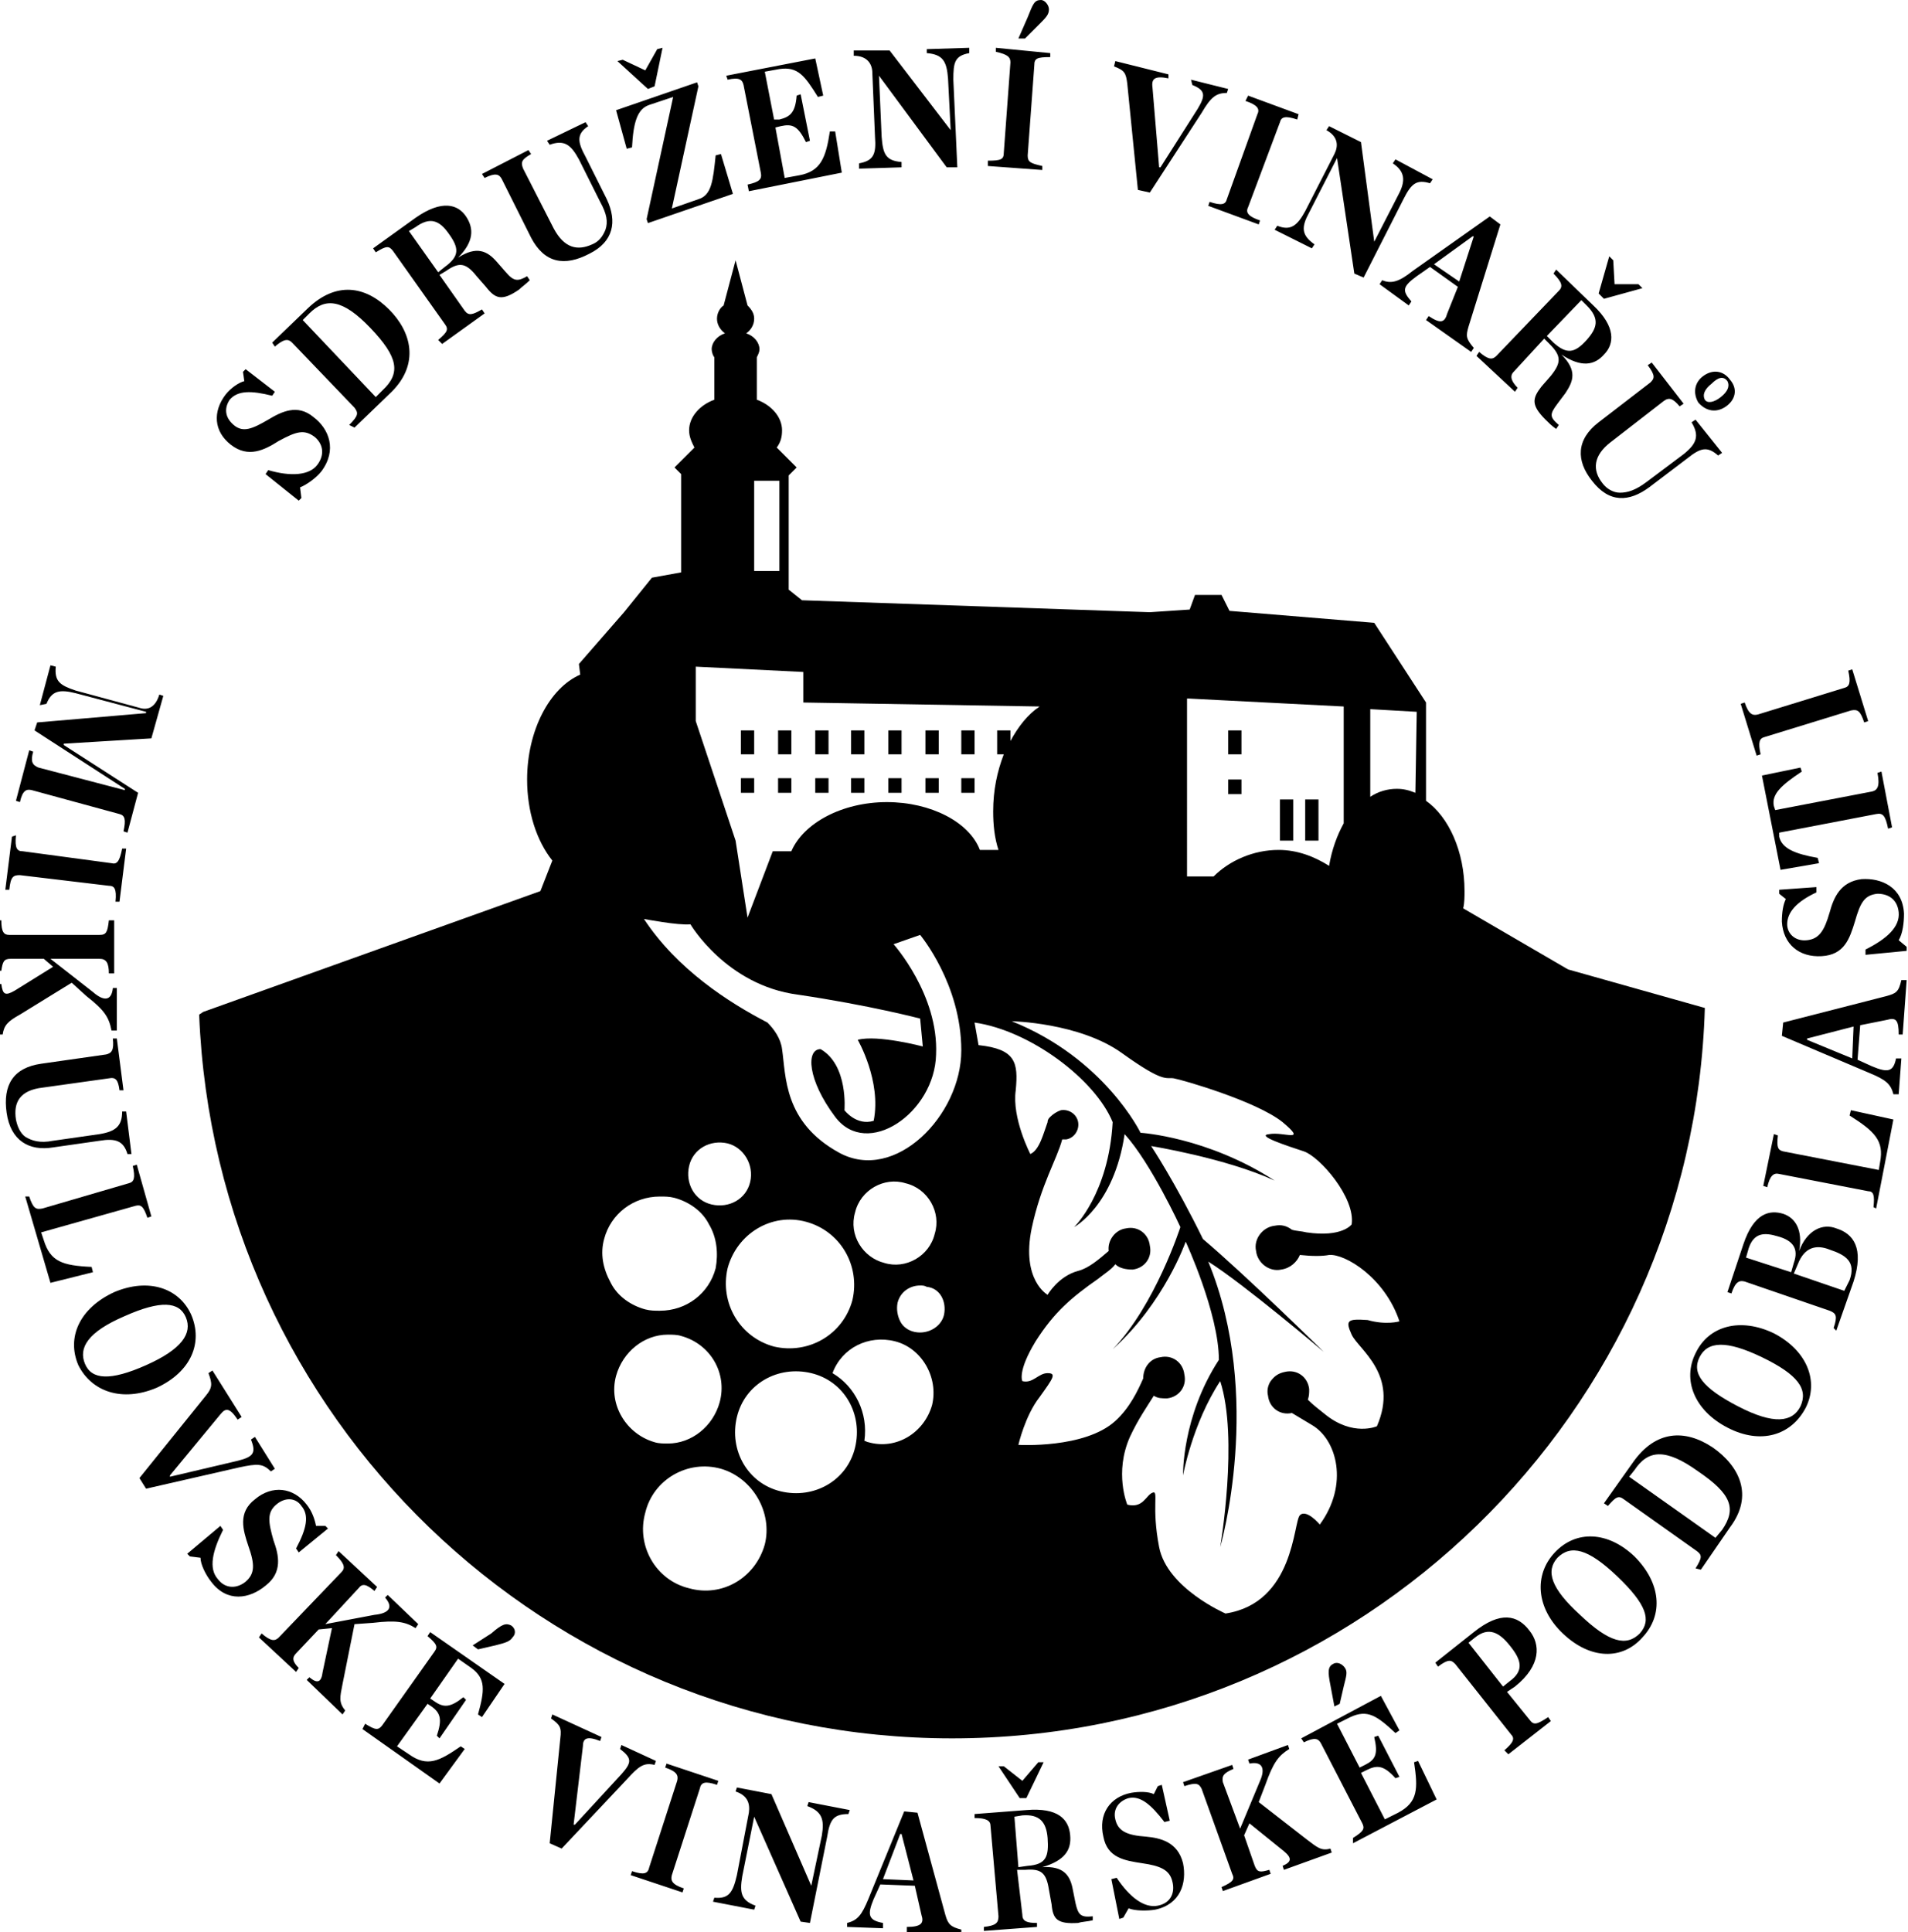
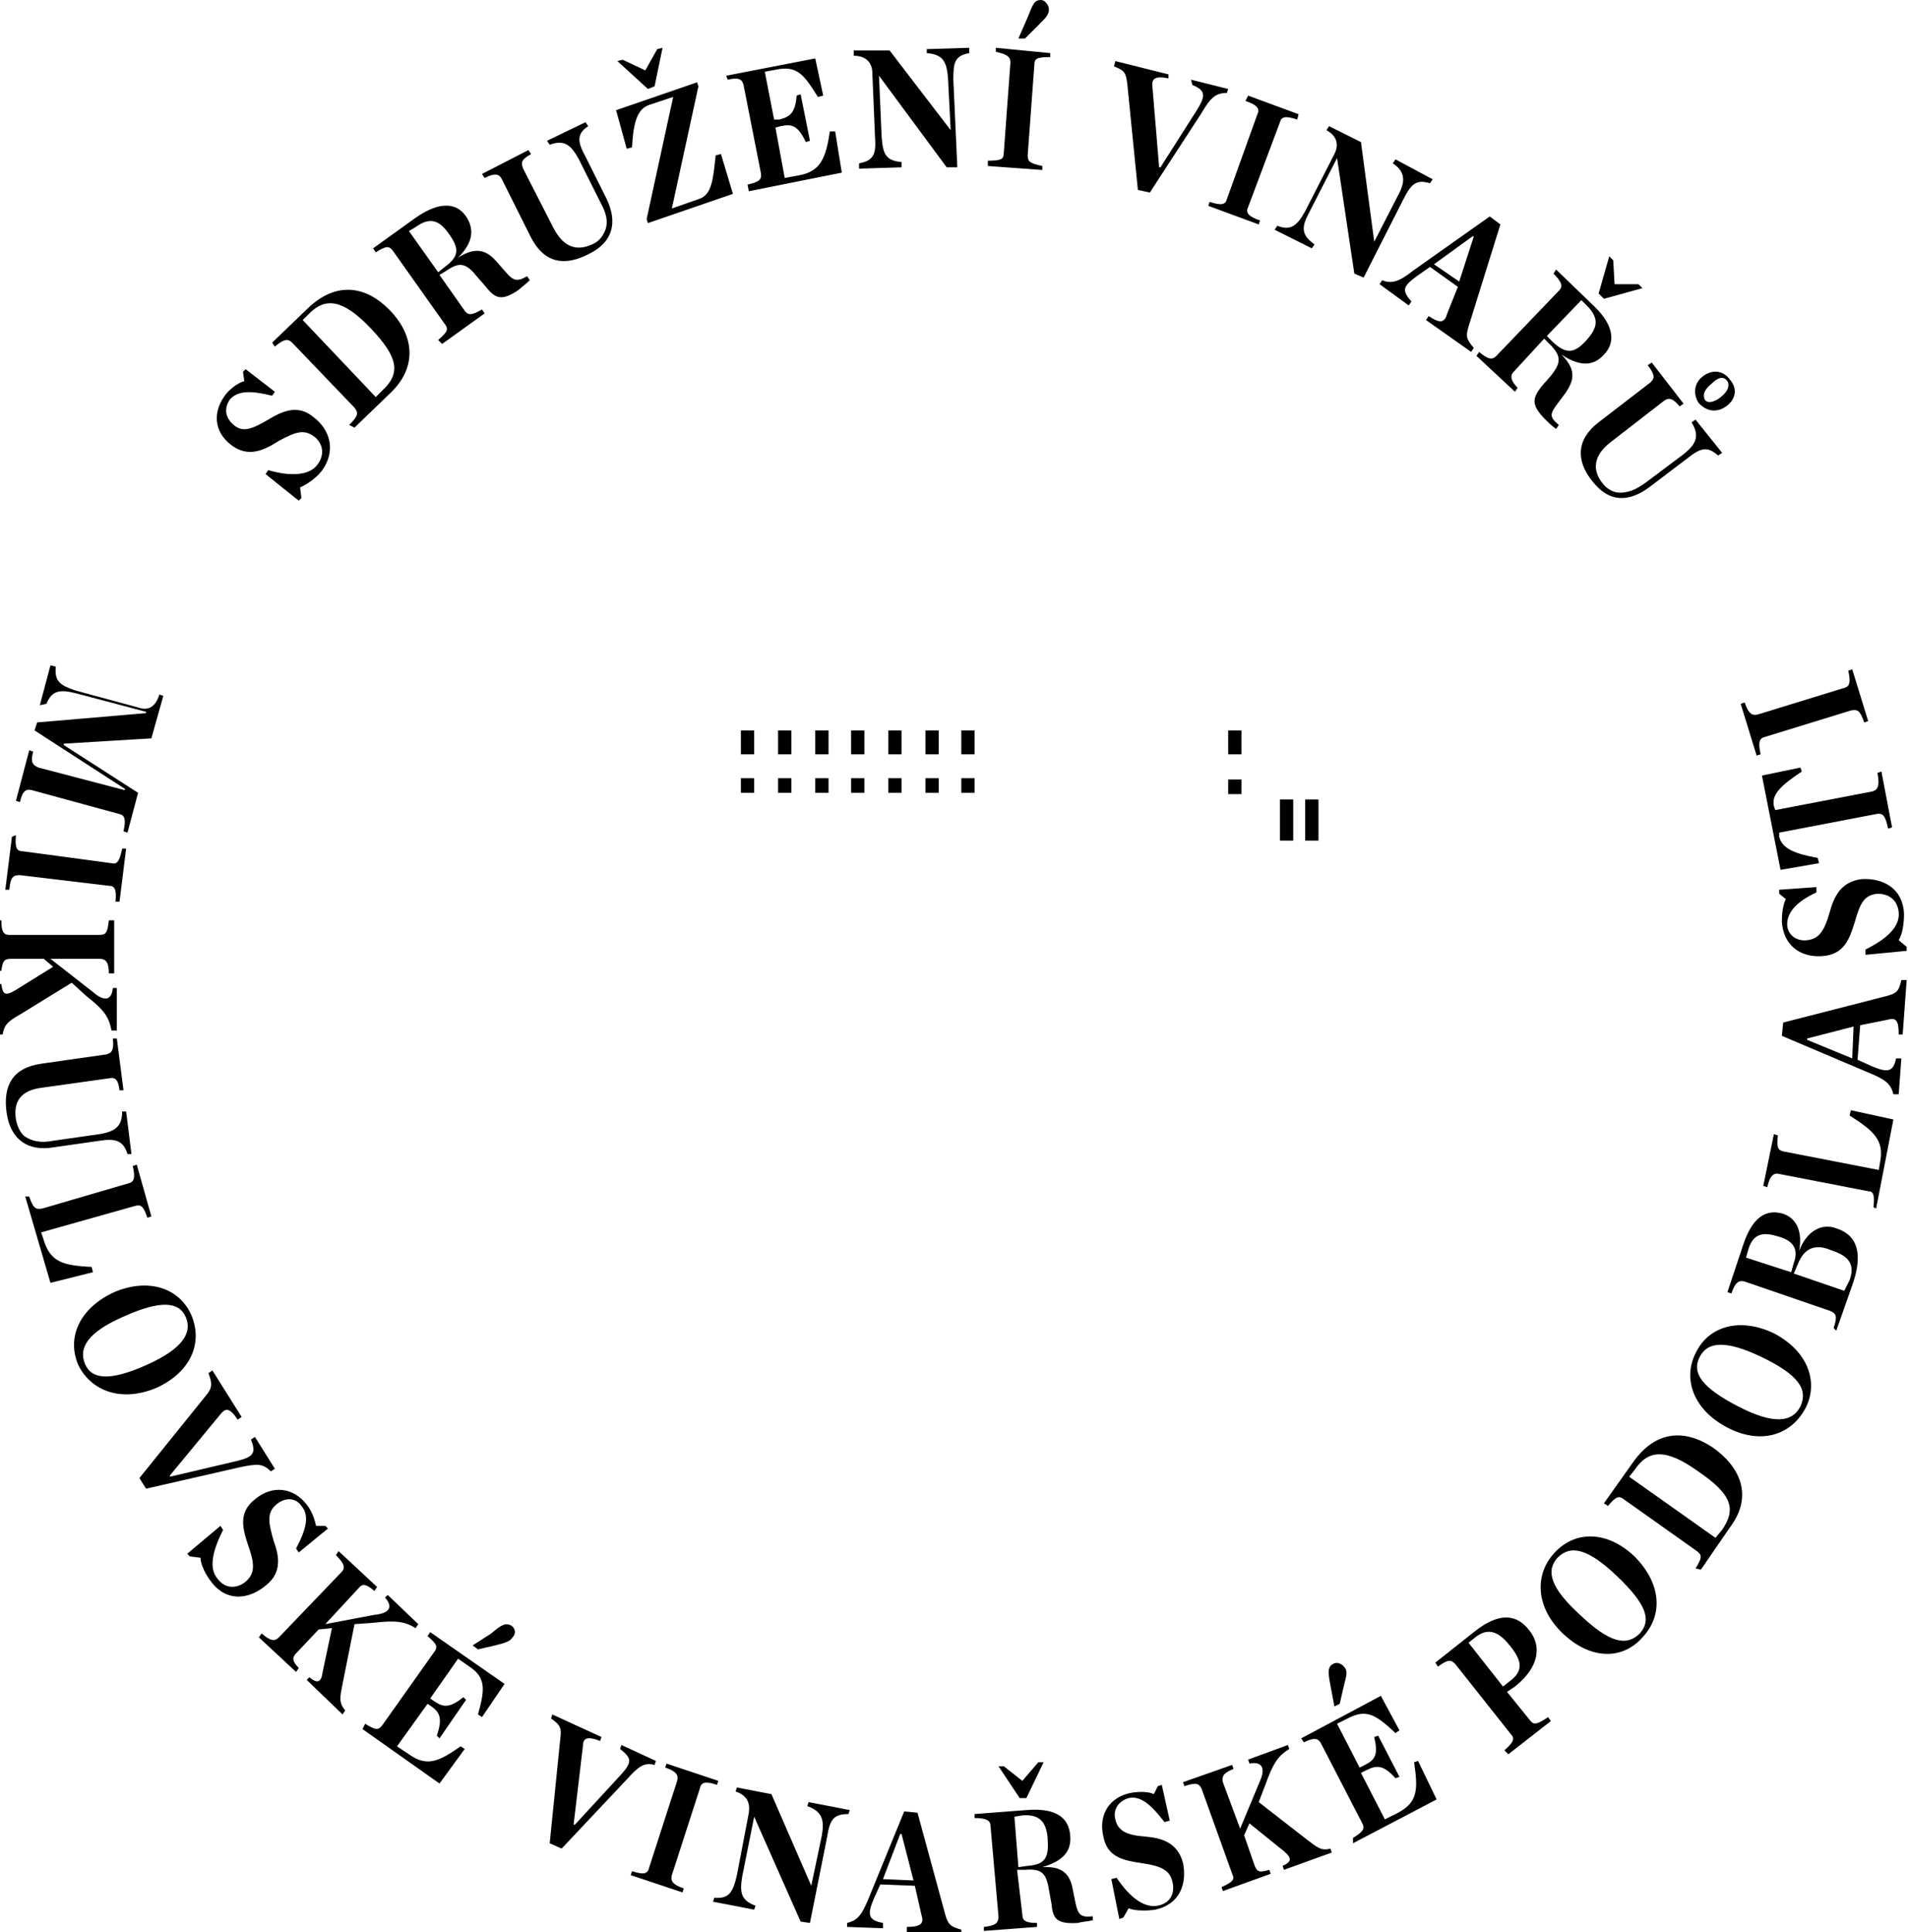
<svg xmlns="http://www.w3.org/2000/svg" xml:space="preserve" style="enable-background:new 0 0 143.7 145.5" viewBox="0 0 143.7 145.5">
  <path d="m20 35.7.2-.3c1.7.5 3.1.4 3.7-.4.6-.8.4-1.6-.2-2.1-.8-.6-1.4-.4-2.7.3-1.1.7-2.3 1.3-3.6.3-1.3-1-1.4-2.5-.4-3.8.4-.5 1-.9 1.4-1l-.1-.7.2-.2 2.2 1.7-.2.3c-1.6-.4-2.6-.4-3.2.3-.4.6-.4 1.3.3 1.9.7.6 1.4.3 2.6-.4 1-.6 2.2-1.2 3.4-.2 1.2.9 1.8 2.5.6 4.1-.4.5-1.1 1-1.6 1.2l.1.8-.2.2-2.5-2zM26.3 32c.7-.7.7-.9.4-1.3L22 25.8c-.3-.3-.6-.3-1.3.3l-.2-.3 2.7-2.6c2.1-2 4.3-1.7 6.1.1 1.7 1.7 2.3 4.1.2 6.2l-2.8 2.7-.4-.2zm2.5-2.6c1.4-1.3 1.2-2.5-.9-4.7s-3.4-2.3-4.6-1.1l-.5.5 5.5 5.8.5-.5zM35 23.4c.3.4.6.3 1.3-.1l.2.3-3.2 2.3-.3-.3c.7-.6.8-.8.5-1.2l-3.9-5.5c-.3-.4-.5-.4-1.3.1l-.2-.3 3.2-2.3c2-1.4 3.2-1 3.8-.1.6.9.6 1.9-.6 3.1 1.4-.9 2.2-.5 2.9.3l.7.8c.6.7.9.7 1.6.3l.2.3c-.3.3-.6.5-.8.7-1.3.9-1.8.7-2.5-.2l-.7-.8c-.8-1-1.3-1.1-2.3-.4l-.5.3 1.9 2.7zm-1.5-3.3c1.1-.8 1.1-1.4.3-2.5-.7-1-1.4-1.3-2.5-.5l-.5.3 2.2 3.1.5-.4zM40 17.9l-2.2-4.4c-.2-.4-.5-.5-1.3-.1l-.2-.3 3.5-1.8.2.3c-.7.4-.8.6-.6 1.1l2.3 4.5c.8 1.5 1.8 1.7 2.9 1.2.5-.2.8-.6 1-1.1.2-.6.1-1.2-.4-2.1L43.6 12c-.6-1.1-1.1-1.5-2.2-1.1l-.2-.3 2.9-1.4.2.3c-.9.6-.8 1.2-.2 2.3l1.6 3.2c.8 1.7.5 3.2-1.3 4.1-1.9 1-3.4.7-4.4-1.2zM48.7 16.5l2-9.2-1.8.6c-.9.3-1.2 1.3-1.3 3.2l-.4.1-.8-2.9 6.1-2.1.1.3-2 9.2 2-.7c1-.3 1.1-1.4 1.3-3.3l.4-.1.9 3-6.4 2.2-.1-.3zM46.5 4.6l.4-.1 1.7.8.9-1.6.4-.1-.6 2.9-.5.2-2.3-2.1zM56.3 13.9c.9-.2 1.1-.4 1-.9L56 6.4c-.1-.4-.3-.6-1.2-.4l-.1-.3 6.7-1.3.6 2.8-.4.1c-1-1.6-1.5-2.3-2.9-2.1l-1.1.2.7 3.6h.4c.8-.2 1.2-.5 1.3-1.8l.3-.1.7 3.5-.3.1c-.6-1.2-1-1.4-1.9-1.2l-.4.1.7 3.8 1.1-.2c1.6-.3 2-1.3 2.3-3.3h.4l.5 3.1-7 1.4-.1-.5zM66.2 5.7l.2 4.6c.1 1.3.3 1.8 1.5 1.9v.4l-3.2.1v-.4c1.1-.2 1.3-.7 1.2-2l-.2-4.8c0-.7-.4-1.3-1.4-1.3v-.4H67l4.6 6-.2-3.9c-.1-1.3-.4-1.8-1.6-1.9v-.3l3.2-.1V4c-1.1.2-1.2.7-1.2 2l.3 6.6h-.8l-5.1-6.9zM74.4 12.1c1 0 1.2-.1 1.2-.6l.5-6.8c0-.4-.2-.6-1.1-.8v-.3l4.1.4v.3c-1 0-1.2.1-1.2.6l-.5 6.8c0 .5.2.6 1.1.8v.3l-4.1-.3v-.4zm3-10.8c.4-1 .5-1.3 1-1.3.3 0 .6.4.6.7 0 .4-.2.6-.8 1.2l-1 1h-.5l.7-1.6zM84.9 6.3c-.1-.8-.2-1-1-1.3l.1-.4 4 1v.3c-1-.2-1.3 0-1.2.7l.5 6h.1l2.8-4.4c.6-1 .6-1.4-.4-1.8l-.1-.4 2.8.7-.1.3c-.8 0-1.2.3-1.9 1.5l-3.9 6-.9-.2-.8-8zM91.1 15.2c.9.3 1.2.2 1.3-.2l2.3-6.4c.2-.4 0-.7-.9-1l.2-.4 3.8 1.4-.1.4c-.9-.3-1.2-.2-1.3.2L94 15.6c-.2.4 0 .7.9 1l-.1.3-3.8-1.4.1-.3zM100.7 11.9 98.6 16c-.6 1.1-.6 1.7.4 2.4l-.2.3-2.8-1.4.2-.3c1 .4 1.5 0 2.1-1.1l2.2-4.3c.3-.6.3-1.3-.6-1.8l.2-.3 2.4 1.2 1 7.5 1.8-3.5c.6-1.1.5-1.8-.4-2.4l.2-.3 2.8 1.5-.2.3c-1-.3-1.4 0-2 1.2l-3 5.9-.7-.3-1.3-8.7zM109.8 21.6l-2.1-1.5-1 .7c-1.1.8-1.1 1.1-.4 1.9l-.2.3-2.2-1.6.2-.3c.7.3 1.3.1 2.3-.7l5.8-4.1.8.6-2.4 7.7c-.2.7-.2.9.4 1.6l-.2.3-3.4-2.4.2-.3c.9.6 1.2.5 1.4-.2l.8-2zm.1-.4 1.1-3.4h-.1l-2.9 2.1 1.9 1.3zM114 28c-.3.3-.2.7.3 1.2l-.2.3-2.9-2.7.2-.3c.7.6 1 .6 1.3.3l4.7-4.9c.3-.3.3-.6-.4-1.3l.2-.3L120 23c1.7 1.6 1.6 2.9.8 3.7-.7.8-1.7 1-3.2 0 1.2 1.2.9 2 .3 2.9l-.6.8c-.6.8-.6 1 .1 1.6l-.2.3c-.3-.2-.6-.5-.8-.7-1.1-1.1-1-1.6-.3-2.5l.7-.8c.8-1 .8-1.5-.1-2.4l-.4-.4L114 28zm3-2.2c1 .9 1.6.8 2.5-.2.8-.9 1-1.6 0-2.6l-.4-.4-2.6 2.7.5.5zm4.2-6.5.3.3.1 1.8h1.8l.3.3-2.9.8-.4-.4.8-2.8zM120.4 31.8l3.9-3c.3-.3.4-.5-.2-1.3l.3-.2 2.4 3.1-.3.2c-.5-.6-.8-.7-1.2-.4l-4 3.1c-1.3 1-1.4 2.1-.6 3.1.3.4.8.7 1.3.7.6 0 1.2-.2 2-.8l2.8-2.1c1-.8 1.2-1.4.6-2.4l.3-.2 2 2.5-.3.2c-.8-.7-1.3-.6-2.3.2l-2.9 2.2c-1.5 1.1-3 1.2-4.3-.5-1.2-1.5-1.2-3.1.5-4.4zm7.9-3.5c.7-.5 1.5-.4 2 .3.6.7.4 1.5-.3 2s-1.5.4-2.1-.3c-.4-.7-.3-1.5.4-2zm1.3 1.6c.5-.4.7-.8.5-1.2-.3-.4-.7-.3-1.2.2-.5.4-.7.8-.5 1.2.2.3.7.2 1.2-.2zM4.2 50.2c-.1 1.1.3 1.4 1.5 1.8l4.8 1.3c.6.2 1.2 0 1.5-1l.3.1-.9 3.2-6.6.4v.1l5.6 3.6-.8 3-.3-.1c.2-.9.1-1.2-.3-1.3l-6.6-1.8c-.4-.1-.7 0-.9.9l-.3-.1 1-3.8.3.1c-.2.7-.1 1 .4 1.2l6.5 1.7v-.1L2.6 55l.2-.6 8.2-.7v-.1l-5.3-1.4c-1.2-.3-1.8-.2-2.2.8l-.5.1.8-3 .4.1zM1.2 62.9c-.1 1 .1 1.2.5 1.2l6.7.9c.4.1.6-.1.8-1.1h.3l-.5 4h-.3c.1-1-.1-1.2-.5-1.2l-6.7-.8c-.5 0-.7.1-.8 1.1H.4l.5-4 .3-.1zM7 74.7c.8.7 1.4.7 1.5-.3h.3v3.2h-.4c-.2-1-.5-1.5-1.9-2.6l-1.1-1-3.9 2.4c-.9.5-1.2.8-1.3 1.5h-.4v-3.8h.3c.1.8.3.9 1 .5L4 72.8l-.7-.6H.8c-.5 0-.6.2-.7.9h-.4v-3.8h.4c0 .9.2 1.1.6 1.1h6.8c.5 0 .6-.2.7-1.1h.4v4h-.4c0-.8-.2-1.1-.7-1.1H3.8L7 74.7zM3.1 80.1l4.9-.7c.4-.1.6-.3.5-1.2h.3l.5 3.9H9c-.1-.8-.3-1-.8-.9l-5 .7c-1.7.2-2.2 1.1-2 2.4.1.5.3 1 .7 1.3.5.3 1.1.5 2.1.3l3.5-.5c1.2-.2 1.7-.6 1.7-1.7h.3l.4 3.2h-.3c-.3-1-.9-1.2-2.1-1l-3.5.5c-1.8.3-3.2-.5-3.5-2.6-.3-2.1.5-3.4 2.6-3.7zM2.2 90.1c.3.9.5 1 1 .9l6.5-1.9c.4-.1.5-.4.3-1.3l.3-.1 1.1 3.9-.3.1c-.3-.9-.5-1-.9-.9l-7.1 2 .2.6c.5 1.6 1.4 1.9 3.6 2l.1.4-3.2.8-1.9-6.5h.3zM8.6 97.3c2.6-1.1 4.9-.3 5.8 1.7.9 2.1 0 4.3-2.6 5.5-2.6 1.1-4.9.3-5.9-1.7-.9-2.1.1-4.3 2.7-5.5zm2.4 5.5c2.7-1.2 3.5-2.4 3-3.6-.5-1.2-1.9-1.3-4.6-.1-2.8 1.2-3.5 2.4-3 3.6.5 1.2 1.9 1.3 4.6.1zM15.5 105.1c.5-.6.5-.9.2-1.7l.3-.2 2.2 3.5-.3.2c-.6-.9-.9-.9-1.3-.4l-3.8 4.6v.1l5.1-1.2c1.2-.3 1.4-.6 1-1.6l.3-.2 1.5 2.4-.3.2c-.6-.6-1-.6-2.4-.3l-7 1.6-.5-.8 5-6.2zM16.6 114.9l.2.3c-.8 1.6-1.1 2.9-.4 3.7.6.8 1.5.7 2.1.2.7-.6.7-1.3.2-2.7-.4-1.2-.8-2.5.5-3.5 1.3-1.1 2.9-.9 3.9.4.4.5.6 1.1.7 1.6h.7l.2.2-2.2 1.8-.2-.3c.8-1.5 1-2.5.4-3.2-.4-.6-1.2-.7-1.9-.1s-.6 1.3-.2 2.7c.4 1.1.7 2.4-.6 3.4-1.2 1-2.9 1.3-4.1-.3-.4-.5-.8-1.3-.8-1.8l-.8-.1-.2-.2 2.5-2.1zM28.2 121.6c1-.1 1.5-.5.8-1.3l.2-.2 2.3 2.2-.2.3c-.8-.5-1.5-.6-3.2-.4l-1.4.1-.9 4.5c-.2 1-.3 1.4.2 2l-.2.3-2.7-2.6.2-.2c.6.5.9.4 1-.4l.7-3.3-1 .1-1.7 1.8c-.3.3-.3.6.2 1.1l-.2.3-2.8-2.6.2-.3c.7.6 1 .6 1.3.3l4.7-4.9c.3-.3.3-.6-.4-1.3l.2-.3 2.9 2.7-.2.3c-.6-.5-.9-.6-1.2-.2l-2.5 2.7 3.7-.7zM27.5 129.8c.8.5 1 .5 1.3.1l3.9-5.5c.3-.4.2-.6-.5-1.2l.2-.3 5.6 3.9-1.7 2.5-.3-.2c.5-1.8.6-2.7-.5-3.5l-1-.7-2.1 3 .3.2c.7.5 1.2.5 2.2-.3l.2.2-2 2.9-.2-.2c.4-1.2.3-1.7-.4-2.2l-.3-.2-2.3 3.2.9.6c1.4 1 2.3.5 3.9-.6l.3.2-1.9 2.6-5.8-4.1.2-.4zM37 123c.8-.7 1.1-.8 1.5-.6.3.2.4.6.1.9-.2.3-.5.4-1.3.6l-1.3.3-.4-.3 1.4-.9zM42.2 130.9c.1-.8 0-1-.7-1.5l.1-.3 3.7 1.7-.1.3c-1-.4-1.3-.2-1.3.4l-.7 5.9h.1l3.5-3.8c.8-.9.8-1.2-.1-1.9l.1-.3 2.6 1.2-.1.3c-.8-.2-1.2.1-2.1 1.1l-4.9 5.2-.9-.4.8-7.9zM47.6 140.9c.9.3 1.2.2 1.3-.3l2.1-6.5c.1-.4 0-.7-.9-1l.1-.3 3.9 1.3-.1.3c-.9-.3-1.2-.2-1.3.3l-2.1 6.5c-.1.4 0 .7.9 1l-.1.3-3.9-1.3.1-.3zM56.8 136.8l-.9 4.5c-.2 1.2-.1 1.8 1 2.2l-.1.3-3.1-.6.1-.3c1.1.1 1.4-.4 1.7-1.7l.9-4.7c.1-.7-.1-1.3-1-1.6l.1-.3 2.6.5 3 6.9.8-3.8c.2-1.2 0-1.8-1.1-2.2l.1-.3 3.1.6-.1.3c-1.1 0-1.4.4-1.6 1.7l-1.3 6.5-.7-.1-3.5-7.9zM68.9 142l-2.6-.1-.5 1.1c-.5 1.2-.4 1.6.7 1.8v.4l-2.7-.1v-.3c.8-.2 1.1-.6 1.6-1.8l2.7-6.6 1 .1 2.1 7.7c.2.7.4.9 1.2 1.1v.4l-4.1-.2v-.4c1.1 0 1.3-.3 1.1-.9l-.5-2.2zm-.1-.4-.9-3.5h-.1l-1.3 3.4 2.3.1zM77 144.2c0 .5.4.6 1.1.6v.3l-4 .3v-.3c.9-.1 1.1-.3 1.1-.8l-.6-6.8c0-.4-.3-.6-1.2-.6v-.3l3.9-.3c2.4-.2 3.2.7 3.3 1.9.1 1.1-.4 1.9-2.1 2.4 1.6-.1 2.1.6 2.3 1.7l.2 1c.2.9.4 1.1 1.3 1v.3c-.4.1-.8.1-1.1.2-1.6.1-1.9-.3-2-1.4l-.2-1.1c-.2-1.3-.6-1.6-1.8-1.5h-.6l.4 3.4zM75.2 133h.4l1.4 1.1 1.2-1.4h.4l-1.3 2.7h-.5l-1.6-2.4zm2.2 7.5c1.4-.1 1.6-.7 1.5-2.1-.1-1.2-.6-1.8-1.9-1.7l-.6.1.3 3.8.7-.1zM83.7 141.5l.4-.1c1 1.5 2.1 2.3 3.1 2.1 1-.2 1.3-1 1.1-1.8-.2-.9-.9-1.2-2.3-1.4-1.3-.2-2.6-.4-2.9-2-.4-1.7.5-3 2.1-3.3.6-.1 1.3-.1 1.7.1l.3-.6.3-.1.6 2.7-.4.1c-1-1.3-1.8-2-2.7-1.8-.7.2-1.2.8-1 1.6.2.9.9 1.2 2.3 1.3 1.1.1 2.4.4 2.8 2 .3 1.5-.2 3.1-2.1 3.5-.6.1-1.5.1-2-.1l-.4.7-.3.1-.6-3zM94.9 134.1c.4-.9.2-1.5-.8-1.3l-.1-.3 3-1.1.1.3c-.8.5-1.2 1-1.8 2.7l-.5 1.3 3.6 2.8c.8.6 1.1.9 1.8.7l.1.3-3.6 1.3-.1-.3c.7-.3.7-.6.1-1.1l-2.6-2.1-.4.9.8 2.3c.2.5.4.5 1.1.3l.1.3-3.6 1.3-.1-.3c.9-.4 1-.6.8-1l-2.3-6.4c-.2-.4-.4-.5-1.3-.2l-.1-.3 3.7-1.3.1.3c-.7.3-.9.5-.8 1l1.3 3.5 1.5-3.6zM101.9 138.4c.8-.5.9-.7.7-1.1l-3.1-6c-.2-.4-.5-.5-1.3-.1l-.2-.3 6-3.2 1.4 2.6-.3.2c-1.4-1.3-2.1-1.8-3.4-1.2l-1 .5 1.7 3.3.4-.2c.8-.4 1-.8.7-2.1l.3-.1 1.6 3.1-.3.1c-.9-1-1.4-1-2.2-.6l-.4.2 1.8 3.5 1-.5c1.5-.8 1.5-1.8 1.2-3.8l.3-.1 1.4 2.9-6.3 3.3v-.4zm-1.7-11.5c-.2-1-.2-1.4.2-1.6.3-.2.7 0 .9.3.2.3.1.6-.1 1.4l-.3 1.3-.4.2-.3-1.6zM113.3 131.8c.7-.6.8-.9.5-1.2l-4.2-5.3c-.3-.3-.5-.4-1.3.2l-.2-.3 2.9-2.3c2-1.6 3.3-1.3 4.2-.1.8 1 .9 2.6-1.1 4.2l-.6.4 1.7 2.1c.3.4.5.4 1.4-.2l.2.3-3.2 2.5-.3-.3zm.4-5.2c1.1-.8.9-1.6 0-2.7-.8-1-1.6-1.4-2.6-.6l-.5.4 2.6 3.3.5-.4zM117.7 123c-2-1.9-2.2-4.4-.6-6.1 1.6-1.7 4-1.6 6 .3 2 2 2.2 4.4.6 6.1-1.5 1.7-3.9 1.7-6-.3zm4.1-4.3c-2.2-2.1-3.5-2.4-4.5-1.4-.9 1-.5 2.3 1.7 4.3 2.2 2.1 3.5 2.4 4.5 1.4.9-1 .5-2.2-1.7-4.3zM127.7 118.1c.5-.8.5-1 .1-1.3l-5.5-3.9c-.4-.3-.6-.2-1.2.5l-.3-.2 2.2-3.1c1.7-2.4 3.9-2.5 6-1.1 2 1.4 3.1 3.6 1.3 6l-2.2 3.2-.4-.1zm2-2.9c1.1-1.6.7-2.7-1.8-4.4-2.5-1.8-3.8-1.6-4.8-.1l-.4.5 6.5 4.6.5-.6zM130.1 107.5c-2.5-1.3-3.4-3.6-2.4-5.6 1-2.1 3.4-2.7 5.9-1.5 2.5 1.3 3.4 3.6 2.4 5.6-1.1 2.1-3.4 2.8-5.9 1.5zm2.6-5.3c-2.7-1.3-4.1-1.2-4.7 0-.6 1.2.2 2.3 2.9 3.7 2.7 1.4 4.1 1.2 4.7 0 .6-1.3-.2-2.4-2.9-3.7zM138.1 100c.3-.9.2-1.1-.3-1.3l-6.4-2.2c-.4-.1-.7 0-1 .9l-.3-.1 1.2-3.6c.8-2.4 2-2.6 3-2.3.9.3 1.5 1.2 1.2 2.8.6-1.6 1.8-2.1 2.8-1.7 1.3.4 2.1 1.5 1.3 4l-1.3 3.7-.2-.2zm-3-4.9c.4-1.1-.1-1.7-1.2-2-1-.3-1.8-.3-2.2.9l-.2.7 3.4 1.1.2-.7zm4.2 1.3c.5-1.4-.3-1.9-1.5-2.3-1-.4-1.9-.2-2.4 1.1l-.3.7 3.8 1.3.4-.8zM141.1 90.9c.1-.9 0-1.2-.4-1.2l-6.7-1.3c-.4-.1-.7.1-.9 1l-.3-.1.8-3.9.3.1c-.1.9 0 1.1.4 1.2l7.2 1.4.1-.6c.3-1.6-.4-2.3-2.3-3.5l.1-.4 3.2.7-1.3 6.7-.2-.1zM140.1 77.2l-.2 2.6 1.1.5c1.2.5 1.6.4 1.8-.6h.4l-.2 2.7h-.4c-.2-.8-.6-1.1-1.8-1.6l-6.6-2.8.1-1 7.8-2c.7-.2.9-.3 1.1-1.2h.4l-.3 4.1h-.3c0-1.1-.2-1.3-.9-1.1l-2 .4zm-.5.1-3.5.9v.1l3.4 1.4.1-2.4zM140.5 71.9v-.4c1.6-.8 2.6-1.7 2.5-2.8-.1-1-.8-1.4-1.6-1.4-1 .1-1.3.7-1.7 2.1-.4 1.3-.8 2.5-2.5 2.6-1.7.1-2.9-.9-3-2.6 0-.7.1-1.3.3-1.7l-.5-.4V67l2.8-.2v.4c-1.5.7-2.2 1.5-2.2 2.4 0 .7.6 1.3 1.5 1.2.9-.1 1.3-.7 1.7-2.1.3-1.1.8-2.3 2.4-2.5 1.5-.1 3.1.6 3.2 2.6 0 .7-.1 1.5-.4 2l.6.5v.3l-3.1.3zM142.2 62.4c-.2-1-.4-1.2-.9-1.1l-7.3 1.4v.3c.2.9 1.2 1.3 2.9 1.6l.1.4-2.9.5-1.4-7.1 2.9-.6.1.3c-1.5 1-2.3 1.7-2.1 2.6l.1.3 7.3-1.4c.4-.1.6-.4.4-1.4l.3-.1.8 4.2-.3.1zM140.4 54.4c-.3-.9-.5-1-1-.9l-6.5 2c-.4.1-.5.4-.3 1.3l-.3.1-1.2-3.9.3-.1c.3.9.6 1 1 .9l6.5-2c.4-.1.5-.4.3-1.3l.3-.1 1.2 3.9-.3.1zM92.5 55h1v1.8h-1zM96.4 60.2h1v3.1h-1zM98.3 60.2h1v3.1h-1zM92.5 58.7h1v1.1h-1zM55.8 55h1v1.8h-1zM58.6 55h1v1.8h-1zM61.4 55h1v1.8h-1zM64.1 55h1v1.8h-1zM66.9 55h1v1.8h-1zM69.7 55h1v1.8h-1zM72.4 55h1v1.8h-1zM58.6 58.6h1v1.1h-1zM55.8 58.6h1v1.1h-1zM61.4 58.6h1v1.1h-1zM64.1 58.6h1v1.1h-1zM66.9 58.6h1v1.1h-1zM69.7 58.6h1v1.1h-1zM72.4 58.6h1v1.1h-1z" />
-   <path d="m118.1 73-7.9-4.6c.1-.4.1-.9.1-1.3 0-3-1.2-5.6-2.9-6.8v-7.4l-3.9-6-10.9-.9-.6-1.2h-2l-.4 1.1-3 .2-26.2-.9-1-.8v-8.6l.6-.6-1.5-1.5c.3-.4.4-.8.4-1.3 0-1-.8-1.9-1.9-2.3v-3.2c.1-.2.2-.4.2-.6 0-.5-.4-1-1-1.2.3-.2.6-.6.6-1.1 0-.4-.2-.7-.5-1l-.9-3.4-.9 3.4c-.3.2-.5.6-.5 1s.2.8.6 1.1c-.6.2-1 .7-1 1.2 0 .2.1.5.2.6v3.2c-1.1.4-1.9 1.3-1.9 2.3 0 .5.2.9.4 1.3l-1.5 1.5.5.5v7.4l-2.2.4-2.1 2.6-3.4 3.9.1.8c-2.3 1-4 4.2-4 7.9 0 2.4.7 4.6 1.9 6.1l-.9 2.3-25.4 9.1-.3.2c1.2 30.3 26.1 54.5 56.7 54.5 30.8 0 55.8-24.5 56.7-55L118.1 73zM89.5 52.6l11.7.6V62c-.5.9-.9 2-1.1 3.2-1.1-.7-2.4-1.2-3.8-1.2-1.9 0-3.7.8-4.9 2h-2V52.6zM56.8 36.2h1.9V43h-1.9v-6.8zM45.5 93.3c.5-1.9 2.2-3.2 4.2-3.2.4 0 .7 0 1.1.1 1.1.3 2.1 1 2.6 2 .6 1 .7 2.2.5 3.3-.5 1.9-2.2 3.2-4.2 3.2-.4 0-.7 0-1.1-.1-1.1-.3-2.1-1-2.6-2-.6-1.1-.8-2.2-.5-3.3zm11-4.3c-.3 1.3-1.6 2-2.9 1.7-1.3-.3-2-1.6-1.7-2.9.3-1.3 1.6-2 2.9-1.7 1.2.3 2 1.6 1.7 2.9zm4.2 3c2.6.7 4.1 3.3 3.5 5.9-.7 2.6-3.3 4.1-5.9 3.5-2.6-.7-4.1-3.3-3.5-5.9.7-2.6 3.3-4.2 5.9-3.5zm-14.3 11.6c.5-1.8 2.1-3.1 3.9-3.1.3 0 .7 0 1 .1 2.2.6 3.5 2.8 2.9 5-.5 1.8-2.1 3.1-3.9 3.1-.3 0-.7 0-1-.1-2.1-.6-3.5-2.8-2.9-5zm11.2 12.7c-.7 2.5-3.2 4-5.7 3.3-2.5-.6-4-3.2-3.3-5.7.6-2.5 3.2-4 5.7-3.3 2.4.7 3.9 3.3 3.3 5.7zm6.8-7.3c-.6 2.5-3.1 3.9-5.6 3.3-2.5-.6-3.9-3.1-3.3-5.6.6-2.5 3.1-3.9 5.6-3.3 2.5.6 3.9 3.1 3.3 5.6zm5.8-3.2c-.6 2.1-2.7 3.4-4.8 2.8-.1 0-.2-.1-.3-.1.3-2.1-.7-4.1-2.4-5.1.7-1.9 2.7-2.9 4.7-2.4s3.3 2.7 2.8 4.8zm-5.8-14.5c.4-1.7 2.2-2.7 3.8-2.2 1.7.4 2.7 2.2 2.2 3.8-.4 1.7-2.2 2.7-3.8 2.2-1.6-.4-2.7-2.1-2.2-3.8zm6.7 7.7c-.2.9-1.2 1.5-2.2 1.3-.5-.1-.9-.4-1.1-.8-.2-.4-.3-.9-.2-1.4.2-.8.9-1.3 1.7-1.3.2 0 .3 0 .5.1 1 .1 1.5 1.1 1.3 2.1zm-7.9-12.2c-4.2-2.3-4-5.8-4.3-7.8-.1-.8-.6-1.5-1.1-2-2.9-1.5-6.8-4-9.3-7.8 0 0 2.6.5 3.5.4 0 0 2.7 4.6 8.1 5.3 5.4.8 9.2 1.8 9.2 1.8l.2 2.1s-3.4-.9-4.9-.5c0 0 1.8 3.1 1.2 6.1-1.3.4-2.2-.8-2.2-.8s.3-3.4-1.8-4.6c-1.1 0-1 2.3 1.1 5.1 2.4 3.2 7.5-.3 7.6-4.7.2-4.5-3.2-8.3-3.2-8.3l2-.7s3.1 3.7 3.1 8.7c0 4.9-5 10-9.2 7.7zm3.6-26.4c-3.4 0-6.3 1.6-7.2 3.7h-1.4l-1.9 5-.9-5.8-3-9v-4.1l8.1.4v2.3l17.8.3c-.9.6-1.6 1.5-2.2 2.6V55h-1v1.8h.5c-.5 1.3-.8 2.7-.8 4.3 0 1 .1 2 .4 2.9h-1.4c-.8-2.1-3.7-3.6-7-3.6zm35 40.1c.5 1.1 3.6 3 1.9 6.9 0 0-1.8.8-3.9-.9-.5-.4-.9-.7-1.3-1.1.1-.3.1-.5.1-.8-.1-.9-.9-1.5-1.8-1.3-.5.1-.8.3-1.1.7-.2.3-.3.7-.2 1.1.1.9.9 1.5 1.8 1.3l1.5.9c1.9 1.1 2.8 4.5.6 7.5 0 0-1-1.2-1.5-.7s-.4 6.6-5.6 7.4c0 0-4.4-1.9-5-5-.6-3.1 0-4.3-.5-4.1-.5.2-.7 1.2-1.9.9 0 0-1-2.4.2-5.1.6-1.3 1.3-2.3 1.8-3.1.3.2.6.2 1 .2.9-.1 1.5-.9 1.3-1.8-.1-.9-.9-1.5-1.8-1.3-.8.1-1.3.8-1.3 1.6-.4.9-1 2.2-2.1 3.2-2.3 2.1-7.3 1.8-7.3 1.8s.5-2.2 1.6-3.6c1-1.4 1.3-1.8.6-1.8-.7 0-1.1.8-1.9.6 0 0-.4-.7 1-3 1.4-2.2 2.7-3.3 4.7-4.7.5-.4 1-.7 1.3-1.1.3.3.8.4 1.3.4.9-.1 1.5-.9 1.3-1.8-.1-.9-.9-1.5-1.8-1.3-.8.1-1.4.9-1.3 1.7-.7.6-1.5 1.3-2.3 1.5-1.5.4-2.3 1.8-2.3 1.8s-2-1.1-1.2-5c.7-3.3 1.9-5.2 2.3-6.7h.3c.6-.1 1-.7.9-1.3-.1-.6-.7-1-1.3-.9-.3.1-.6.3-.8.5-.1.1-.2.2-.2.4-.3.8-.6 2.1-1.3 2.4 0 0-1.4-2.7-1.1-4.8.2-2.1 0-3.1-2.8-3.4l-.3-1.7c4.2.6 9.1 4.3 10.4 7.5-.3 5.4-2.9 7.9-2.9 7.9s3-1.6 3.8-7c2 2.2 4.2 7 4.2 7s-1.9 5.9-5.1 9.2c3.9-3.5 5.5-8.1 5.5-8.1s2.5 5.4 2.5 8.9c-2.8 4.3-2.7 8.7-2.7 8.7s.7-3.9 2.8-7.1c1.4 4.3 0 12.5 0 12.5s3.3-11.3-.9-21.5c2.7 1.7 8.7 6.8 8.7 6.8s-5.9-5.8-9.1-8.5c-2.1-4.3-3.9-7-3.9-7s5.6.9 9.3 2.6c-5.1-3.3-10.1-3.6-10.1-3.6s-2.7-5.6-9.7-8.4c0 0 5.1.1 8.3 2.4 3.2 2.3 3.3 1.8 3.9 1.9.6.1 6.2 1.7 8.2 3.3 1.9 1.6.1.7-1 .9-1.1.1 1.4.9 2.6 1.3 1.2.4 3.9 3.5 3.6 5.5 0 0-.7 1-3.4.6-.4-.1-.8-.1-1.1-.2-.4-.3-.8-.4-1.3-.3-.9.1-1.6 1-1.4 1.9.1.9 1 1.6 1.9 1.4.7-.1 1.2-.6 1.4-1.1.9.1 1.7.1 2.2 0 1.2-.1 4.2 1.7 5.3 5 0 0-1 .3-2.4-.1-1.5-.1-1.7 0-1.2 1.1zm4.8-40.8c-.5-.2-.9-.3-1.4-.3-.7 0-1.4.2-2 .6v-6.6l3.5.2-.1 6.1z" />
</svg>